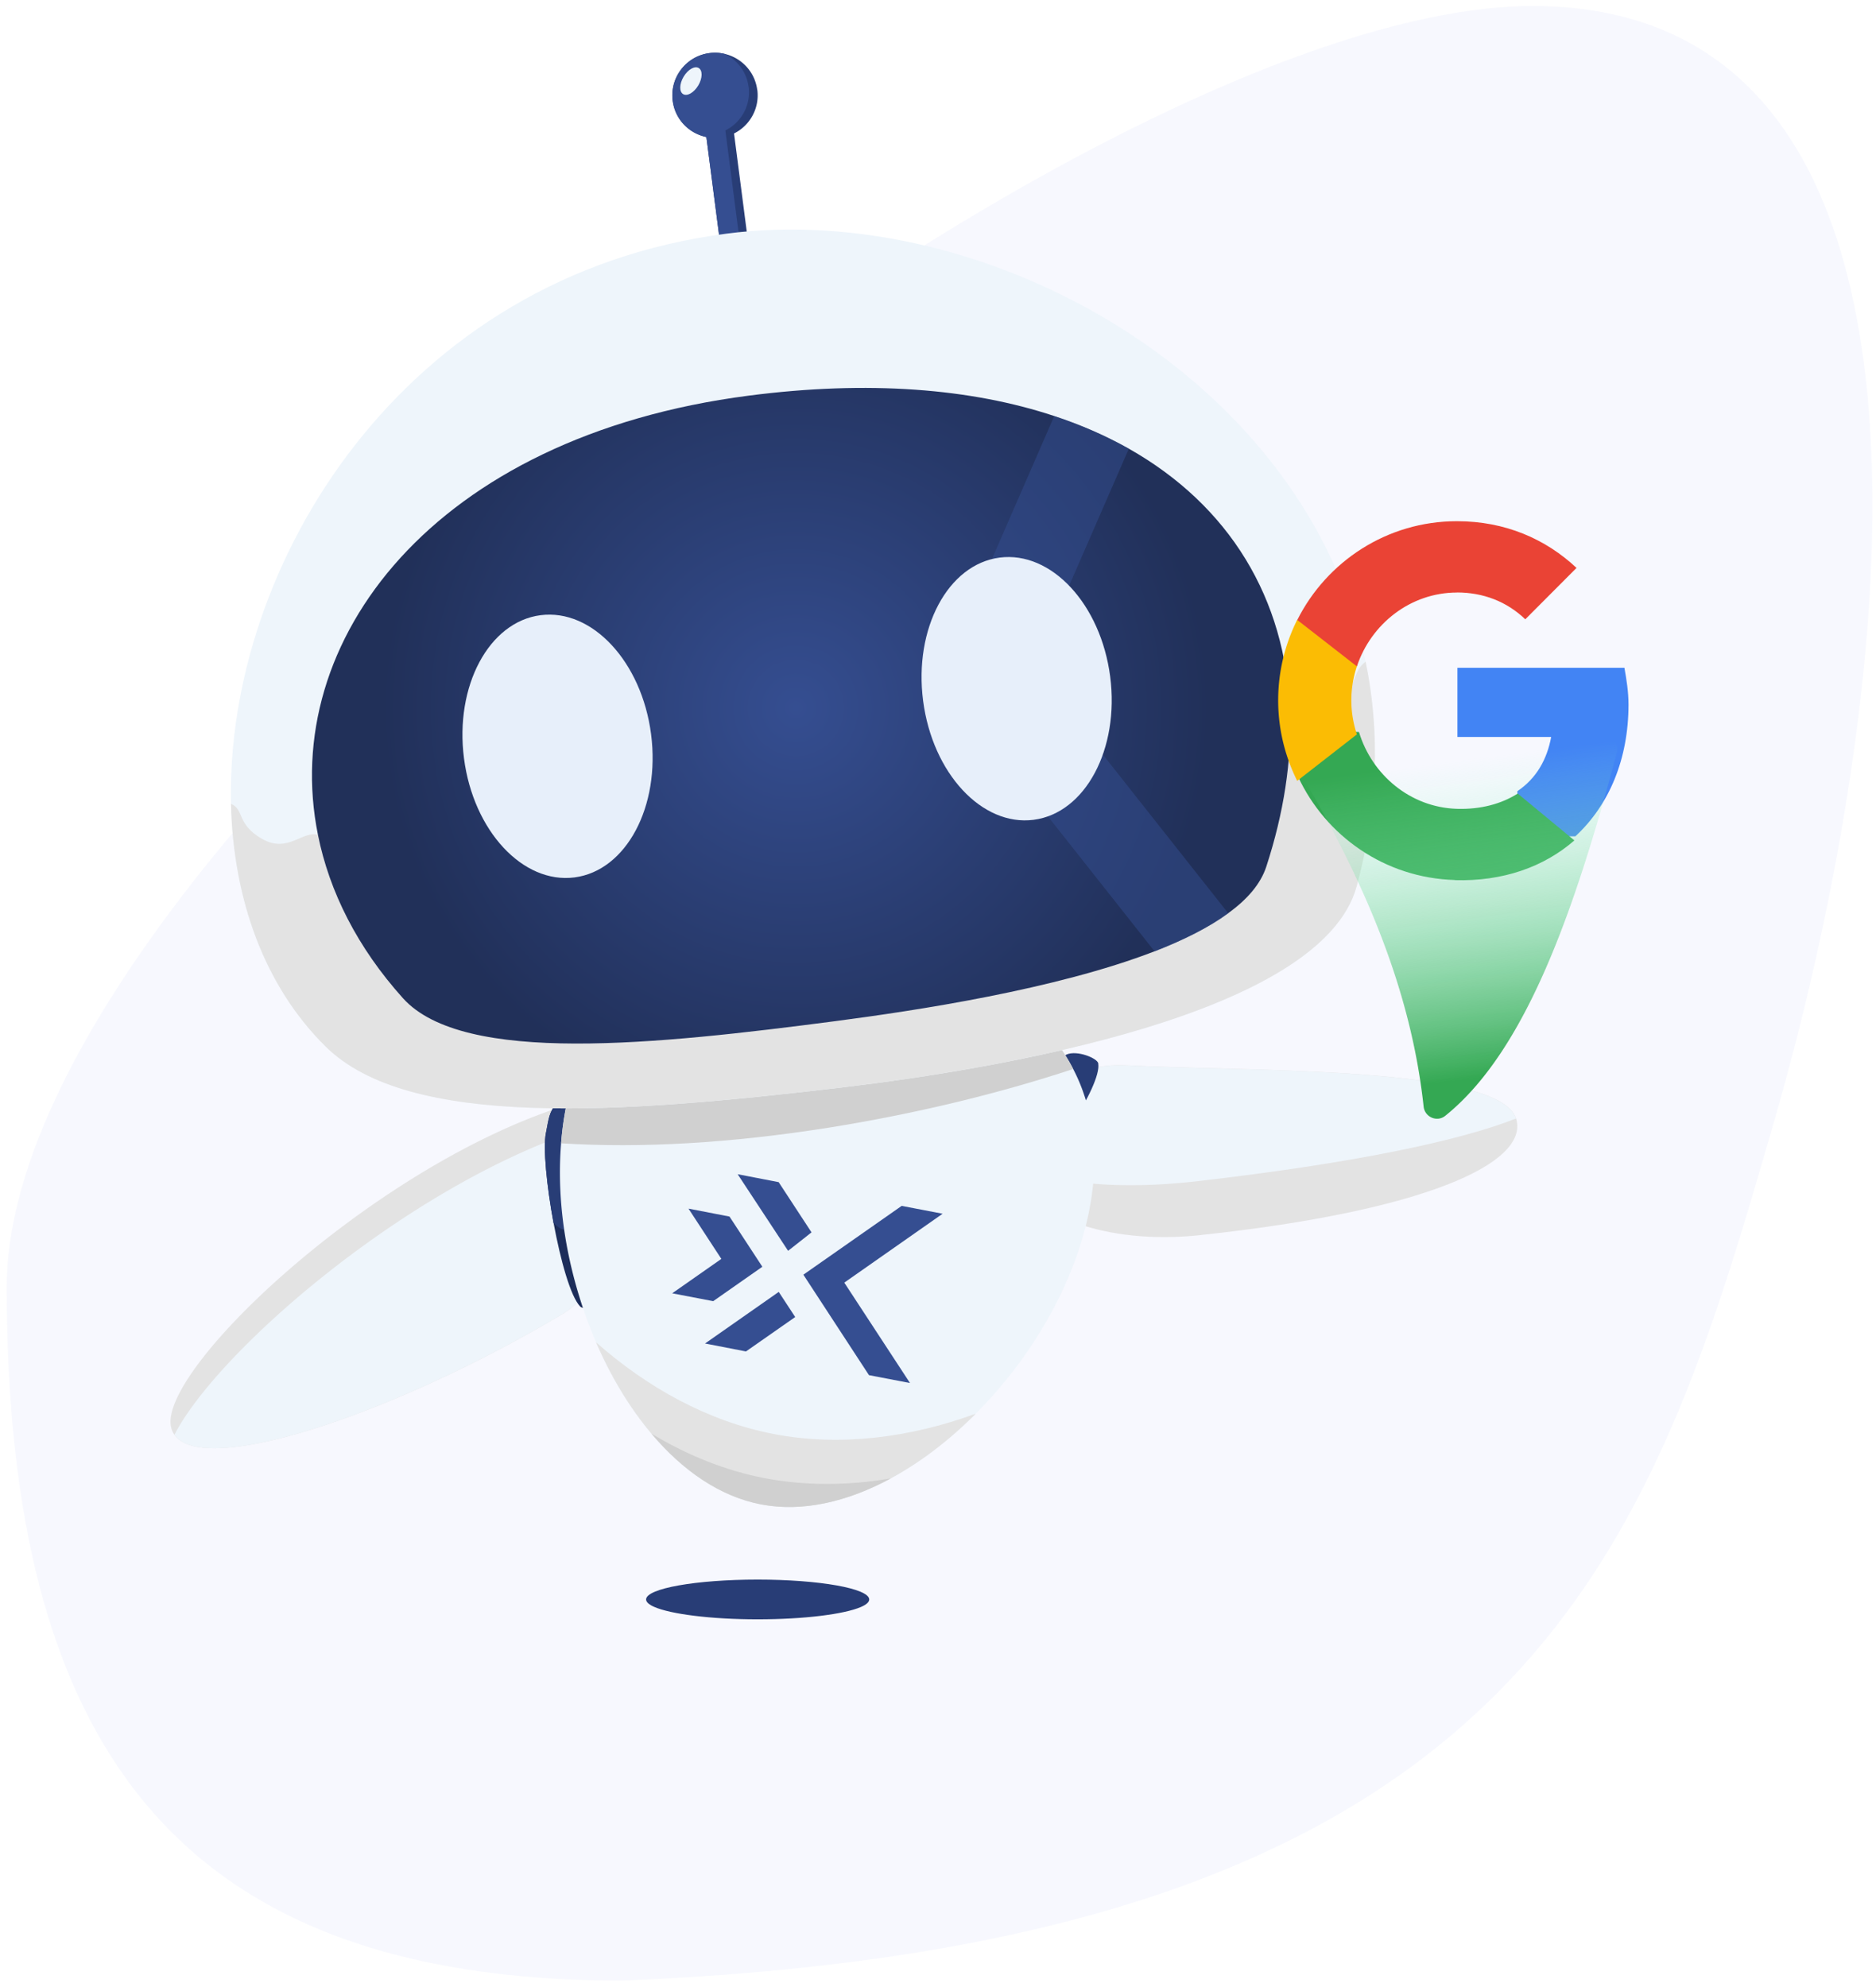
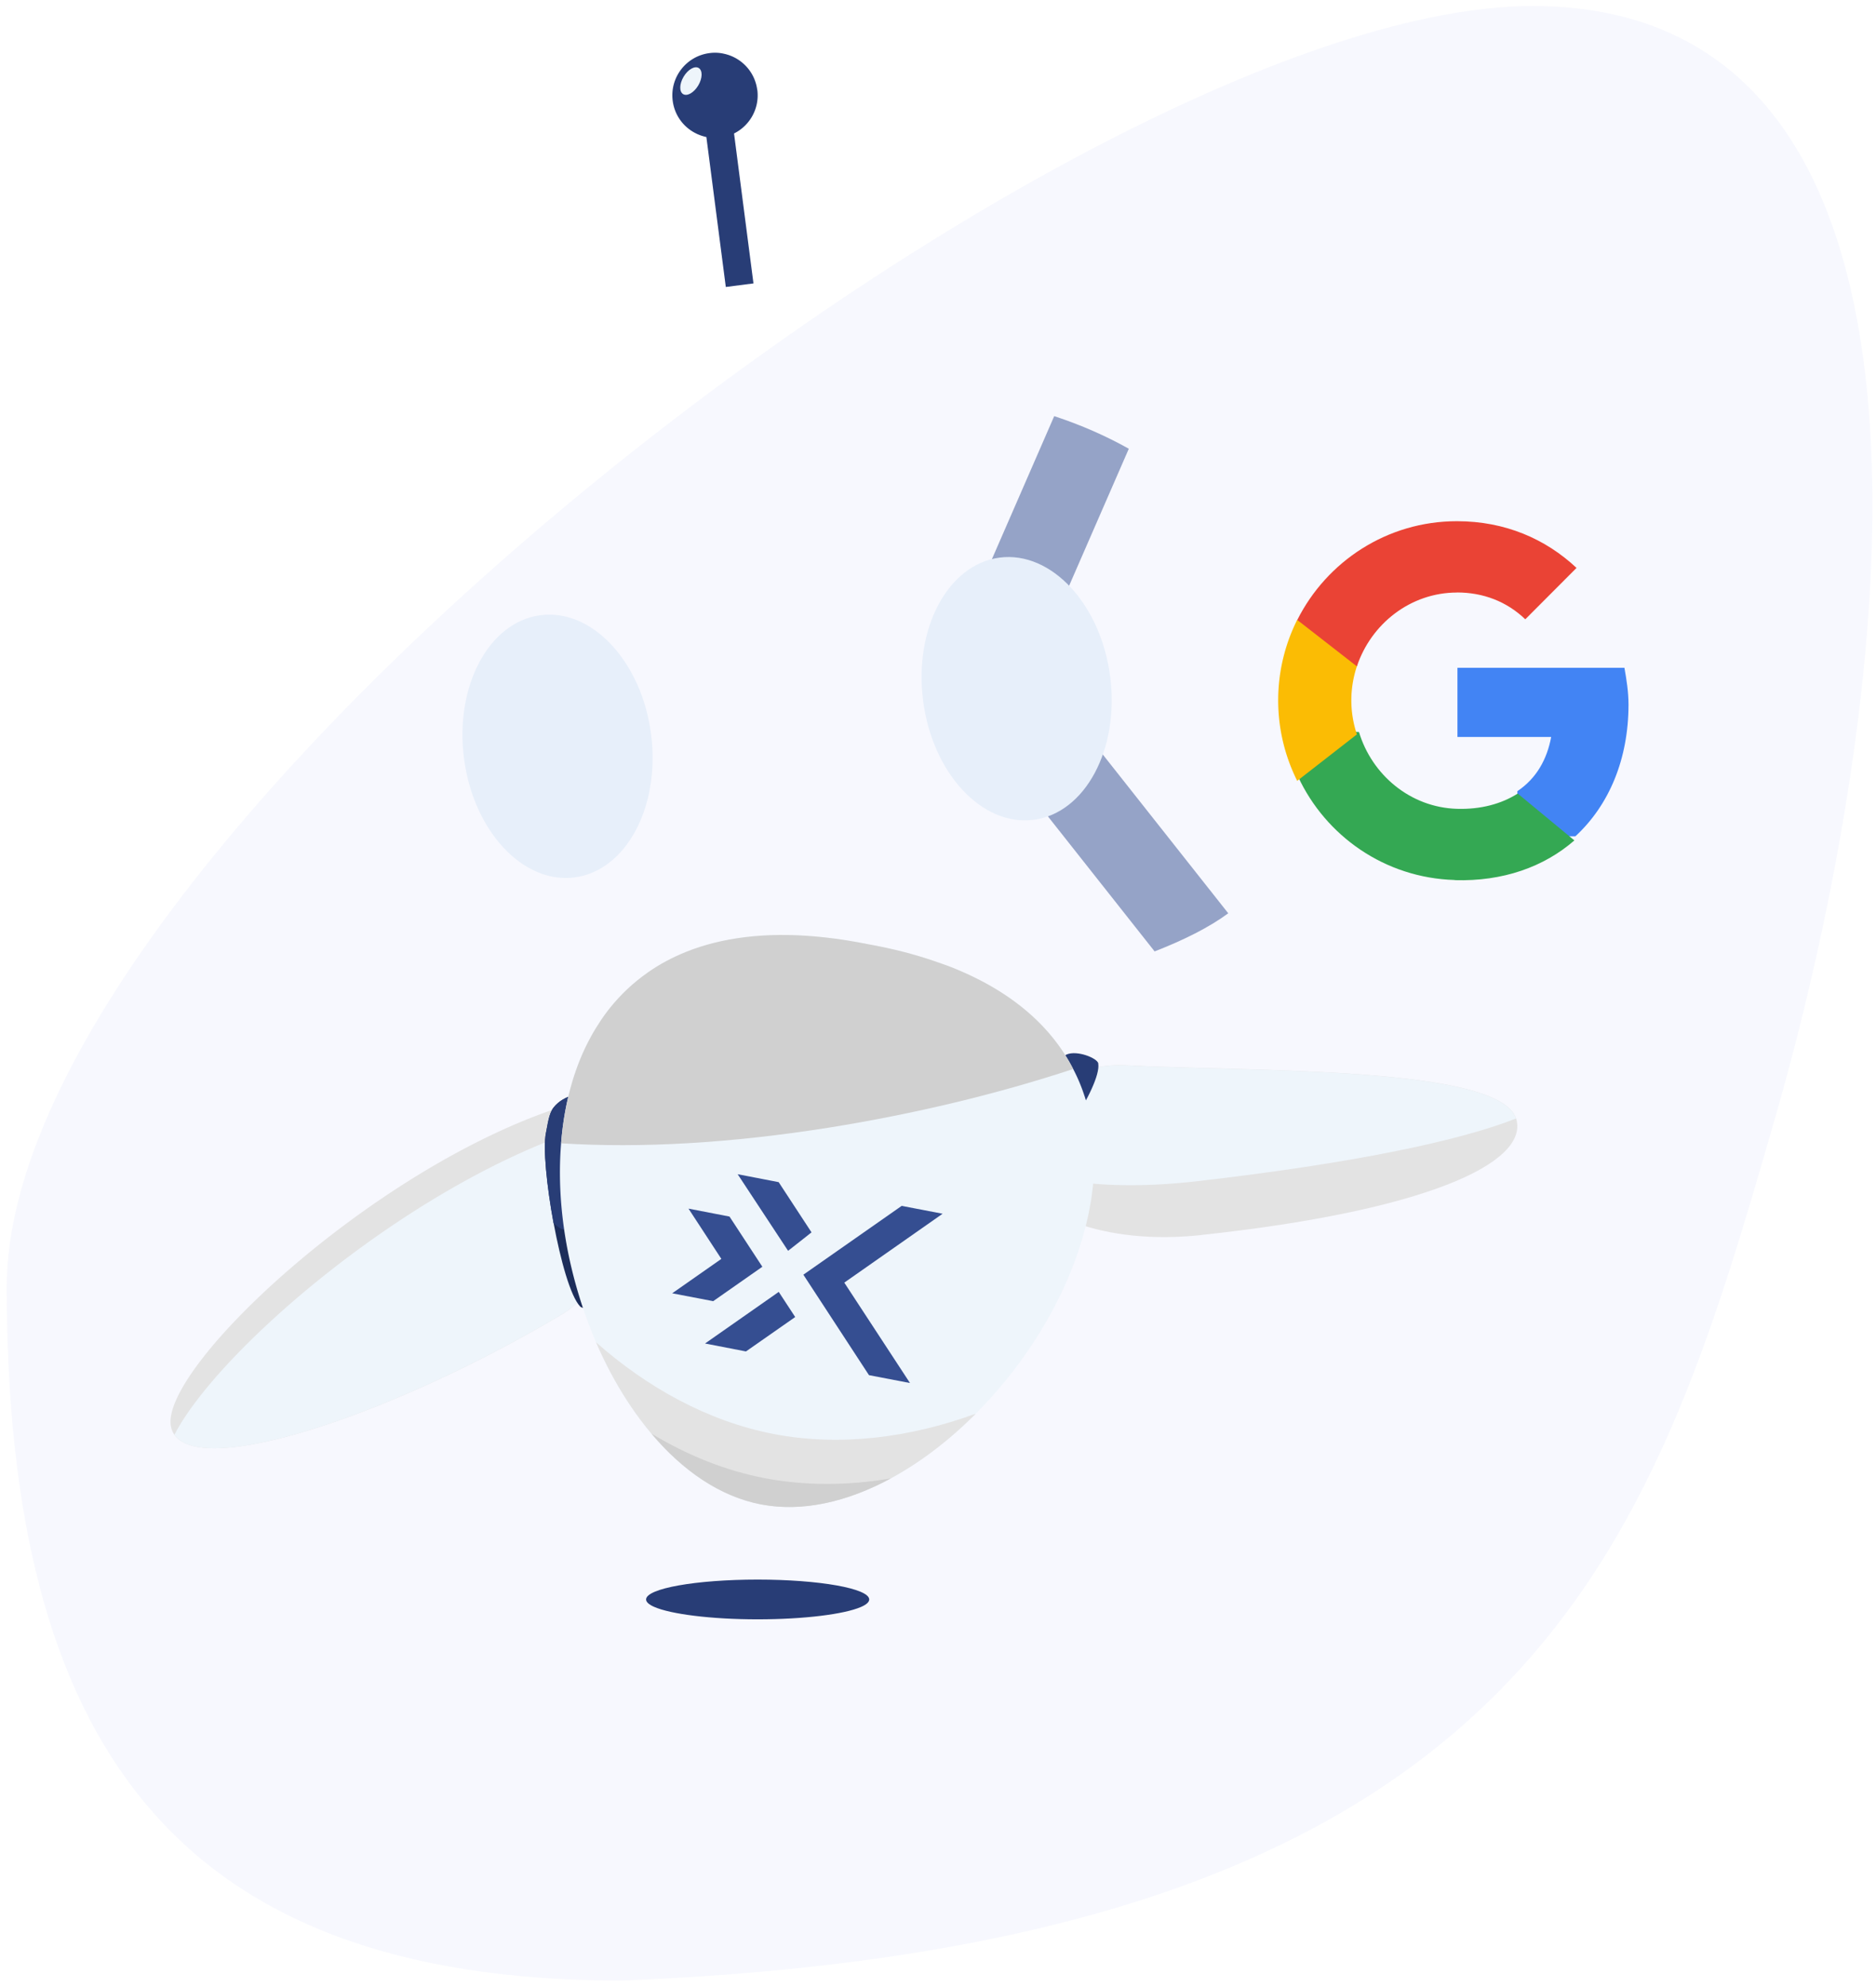
<svg xmlns="http://www.w3.org/2000/svg" width="253" height="268" fill="none">
  <path d="M239.243 151.3c-16.514 57.175-32.558 110.979-155.457 115.811-60.833 0-82.877-32.728-82.877-93.561S145.852.811 206.685.811s49.072 93.314 32.558 150.489z" fill="#5076dc" fill-opacity=".05" />
  <g clip-path="url(#C)">
    <path d="M23.092 192.552c-1.95-7.52 26.32-34.39 51.84-43.02 2.13-.73 4.44.47 5.02 2.65l.07.26c1.56 5.96 2.08 12.26.05 19.4-.64 2.25-2.16 4.15-4.16 5.34-22.36 13.35-48.35 22.12-52.39 16.32a2.78 2.78 0 0 1-.43-.94v-.01z" fill="#e3e3e3" />
    <path d="M23.522 193.502c5.84-11.32 31.05-33.15 54.15-40.97a4.11 4.11 0 0 1 2.35-.09c1.56 5.96 2.08 12.26.05 19.4-.64 2.25-2.16 4.15-4.16 5.34-22.36 13.35-48.35 22.12-52.39 16.32z" fill="#eef5fb" />
    <path d="M78.231 176.192c.62.67 3.44-.26 4-2.01.23-.68-.03-4.76-.38-9.54-.55-7.39-1.35-16.48-1.01-17.33l.02.06s.01-.06.01-.09c-2.26-.04-4.82.32-6.21 2.08-.67.86-.8 2.38-1.03 3.43-.41 1.96.1 7.15 1.03 12.17.93 4.99 2.26 9.83 3.57 11.23z" fill="#1c2d5a" />
    <g fill="#283d76">
      <path d="M74.662 164.962c.31.28.62.53.92.71.91.53 4.37.07 6.26-1.02-.55-7.39-1.35-16.48-1.01-17.33l.02.06s.01-.06.01-.09c-2.26-.04-4.82.32-6.21 2.08-.67.86-.8 2.38-1.03 3.43-.41 1.96.1 7.15 1.03 12.17l.01-.01zm42.561 50.75c0 .36-.4.71-1.13 1.02-2.25.97-7.64 1.66-13.92 1.66s-11.73-.7-13.95-1.68c-.71-.31-1.09-.65-1.09-1 0-1.48 6.73-2.68 15.04-2.68s15.05 1.2 15.05 2.68z" />
    </g>
    <path d="M162.052 166.562c-13.82 1.48-22.2-3.21-25.9-7.13-.77-.81-1.28-1.82-1.53-2.9-.45-1.89-.06-3.98 1.19-5.49 1.7-2.06 4.49-3.88 7.85-5.63 2.5-1.29 5.31-1.88 8.12-1.74 16.76.86 50.31.03 52.67 7.16.03.05.03.09.05.13 1.63 6-12.62 12.39-42.46 15.59l.01.01z" fill="#e3e3e3" />
    <path d="M204.462 150.842c-7.65 3.03-22.02 6.05-42.99 8.46-13.25 1.53-21.97-.43-26.85-2.76-.45-1.89-.06-3.98 1.19-5.49 1.7-2.06 4.49-3.88 7.85-5.63 2.5-1.29 5.31-1.88 8.12-1.74 16.76.86 50.31.03 52.67 7.16h.01z" fill="#eef5fb" />
    <path d="M148.111 143.442c.24 1.5-1.44 4.89-3.53 8.12-.97 1.5-2.03 2.96-3.02 4.17-1.18 1.43-2.26 2.54-3.04 2.99-.77.44-1.73 1.18-2.75 1.26-2.09.16-4.31-1.13-6.08-2.45l.06-.04v.04c.65-.24 4.27-4.48 7.68-8.42l1.31-1.52c2.42-2.78 4.53-5.13 5.09-5.37 1.43-.63 4.19.5 4.29 1.21l-.01.01z" fill="#283d76" />
    <path d="M141.561 155.732c-1.18 1.43-2.26 2.54-3.04 2.99-.77.44-1.73 1.18-2.75 1.26-2.09.16-4.31-1.13-6.08-2.45l.06-.04v.04c.65-.24 4.27-4.48 7.68-8.42.66 3.02 2.24 5.45 4.13 6.61v.01z" fill="#1c2d5a" />
    <path d="M147.252 161.112c-1.01 7.29-4.25 14.76-8.82 21.34-2.04 2.94-4.36 5.71-6.85 8.21-.04.05-.09.1-.14.15-3.49 3.48-7.34 6.43-11.3 8.57-5.82 3.15-11.9 4.59-17.53 3.51-5.54-1.07-10.58-4.58-14.76-9.55-2.95-3.49-5.48-7.71-7.46-12.3-.1-.23-.21-.47-.3-.71a61.95 61.95 0 0 1-3.02-9.33c-1.33-5.58-1.85-11.35-1.4-16.81.22-2.9.73-5.72 1.53-8.39.61-2.01 1.38-3.93 2.34-5.71.26-.5.54-.98.83-1.45.46-.74.93-1.46 1.45-2.14.14-.2.29-.38.44-.57 1.43-1.78 3.1-3.37 5.04-4.73.03-.02.05-.04.08-.06 1.56-1.1 3.3-2.03 5.2-2.79 4.71-1.87 10.47-2.67 17.44-2.05.42.03.84.09 1.28.13 1.88.2 3.83.52 5.88.93 3.21.58 6.13 1.33 8.77 2.24.4.13.79.27 1.18.41l.94.34c8.41 3.28 13.74 8.14 16.66 13.82.61 1.17 1.11 2.36 1.51 3.59.12.34.22.7.32 1.05.22.8.4 1.61.56 2.43.09.51.17 1.02.24 1.54.33 2.72.28 5.51-.11 8.33z" fill="#eef5fb" />
    <path d="M131.583 190.662l-.14.15c-8.62 8.59-19.36 13.89-28.83 12.07-9.44-1.82-17.42-10.72-22.23-21.85 6.96 6.15 15.15 10.66 23.93 12.36 8.94 1.73 18.4.51 27.27-2.73z" fill="#e3e3e3" />
    <g fill="#d0d0d0">
      <path d="M120.142 199.382c-5.82 3.15-11.89 4.59-17.52 3.51-5.55-1.07-10.59-4.58-14.77-9.55 4.78 2.89 9.93 4.99 15.32 6.02s11.29 1.01 16.97.02zm24.59-55.21c-10.23 3.38-21.45 6.06-32.84 7.89-13.35 2.12-25.46 2.81-36.22 2.13.22-2.9.73-5.72 1.53-8.39.61-2.01 1.38-3.93 2.34-5.71.26-.5.54-.98.83-1.45.46-.74.93-1.46 1.45-2.14.14-.2.29-.38.44-.57 1.43-1.78 3.1-3.37 5.04-4.73.03-.02.05-.04.08-.06 1.56-1.1 3.3-2.03 5.2-2.79 4.71-1.87 10.47-2.67 17.44-2.05.42.03.84.09 1.28.13 1.88.2 3.83.52 5.88.93 3.21.58 6.13 1.33 8.77 2.24.4.13.79.27 1.18.41l.94.34c8.41 3.28 13.74 8.14 16.66 13.82z" />
    </g>
    <g fill="#354e91">
      <path d="M102.812 170.842l-6.63 4.64-5.53-1.06 6.63-4.64-4.43-6.78 5.53 1.07 4.43 6.77zm6.63-4.64l-1.02.81-2.14 1.68-6.8-10.33 5.53 1.07 4.43 6.77zm4.42 6.78l8.86 13.54-5.53-1.06-8.85-13.55 13.26-9.28 5.52 1.06-13.26 9.29zm-6.62 4.64l-6.64 4.64-5.52-1.07 9.94-6.96 2.22 3.39z" />
    </g>
    <path d="M102.133 12.122c.32 2.5-1.01 4.82-3.14 5.88l2.62 20.22-3.73.48-2.62-20.22c-.4-.09-.79-.21-1.17-.38-.04-.01-.08-.03-.13-.06-1.71-.8-2.98-2.43-3.24-4.44-.41-3.15 1.81-6.03 4.96-6.44a5.4 5.4 0 0 1 2.01.1c2.28.51 4.11 2.4 4.43 4.86h.01z" fill="#283d76" />
-     <path d="M100.963 11.712c.32 2.5-1.01 4.82-3.14 5.88l2.62 20.22-2.63.34-2.55-19.67c-.4-.09-.79-.21-1.17-.38v-.03l-.13-.03c-1.71-.8-2.98-2.43-3.24-4.44-.41-3.15 1.81-6.03 4.96-6.44a5.4 5.4 0 0 1 2.01.1c1.72.8 3 2.43 3.26 4.45h.01z" fill="#354e91" />
-     <path d="M182.963 119.532c-4.74 17.41-48.65 24.65-69.18 27.1-30.52 3.63-58.65 5.58-69.86-5.48-8.31-8.21-12.47-19.95-12.77-32.74-.73-32.28 23.15-71.24 66.82-76.9 35.28-4.58 78.36 19.59 86.19 57.72 1.93 9.33 1.72 19.51-1.21 30.3h.01z" fill="#eef5fb" />
-     <path d="M182.962 119.532c-4.74 17.41-48.65 24.65-69.18 27.1-30.52 3.63-58.65 5.58-69.86-5.48-8.31-8.21-12.47-19.95-12.77-32.74 1.83.76.71 2.74 4.2 4.73 3.49 1.98 5.44-1.17 7.53-.54 9.68 2.94 20.19 4.91 31.26 5.81l3.05.21c10.74.66 21.98.32 33.48-1.18 24.05-3.12 45.78-10.79 63.3-21.37 1.63-1 2.49 5.2 5.82.62s2.63-6.16 4.38-7.46c1.93 9.33 1.72 19.51-1.21 30.3z" fill="#e3e3e3" />
-     <path d="M173.971 96.072c.23 6.5-.81 13.5-3.2 20.82-.76 2.32-2.56 4.41-5.14 6.27-2.62 1.93-6.05 3.63-9.93 5.14-13.36 5.16-32.18 7.99-43.08 9.42-23.88 3.11-50.13 5.97-58.28-3.1-6.14-6.83-9.92-14.36-11.46-22.02-5.3-26.17 15.6-53.73 58.07-59.24 16.18-2.1 30.05-.96 41.21 2.74 3.64 1.2 7 2.68 10.06 4.4 13.57 7.67 21.2 20.22 21.74 35.56l.01.01z" fill="url(#A)" />
    <path d="M77.484 118.333c6.967-.904 11.588-9.553 10.321-19.318s-7.941-16.949-14.908-16.046-11.587 9.553-10.321 19.318 7.941 16.949 14.908 16.046z" fill="#e7effa" />
    <path opacity=".5" d="M165.643 123.172c-2.62 1.93-6.05 3.63-9.93 5.14l-29-36.7 15.46-35.49c3.64 1.2 7 2.68 10.06 4.4l-12.83 29.44 26.24 33.21z" fill="#354e91" />
    <path d="M139.4 110.564c6.967-.903 11.588-9.552 10.321-19.318s-7.941-16.949-14.907-16.046-11.588 9.552-10.321 19.318 7.941 16.95 14.907 16.046z" fill="#e7effa" />
    <path d="M94.169 11.522c.579-.973.605-2.025.059-2.35s-1.457.201-2.036 1.175-.605 2.025-.059 2.35 1.457-.201 2.036-1.175z" fill="#eef5fb" />
    <path d="M219.623 95.012c0-1.71-.27-3.36-.55-4.95h-22.52v9.33h12.64c-.56 3.02-1.99 5.59-4.56 7.31v6.09h7.82c4.56-4.21 7.17-10.43 7.17-17.79h-.01l.01.01z" fill="#4284f4" />
    <path d="M196.183 118.702c6.5.19 12.03-1.78 16.14-5.36l-7.64-6.32c-2.19 1.39-4.98 2.16-8.21 2.06-6.27-.19-11.46-4.58-13.2-10.36l-8.03-.24-.19 6.25c3.73 8.02 11.71 13.67 21.13 13.95v.02z" fill="#34a853" />
    <path d="M182.993 99.052c-.48-1.46-.75-3-.75-4.6s.27-3.15.75-4.6v-6.26h-8.05a24.26 24.26 0 0 0 0 21.72l8.04-6.26h.01z" fill="#fbbc04" />
    <path d="M196.483 79.902c3.54 0 6.72 1.22 9.22 3.62l6.91-6.93c-4.17-3.91-9.63-6.3-16.13-6.3-9.41 0-17.56 5.42-21.53 13.32l8.04 6.26c1.9-5.72 7.22-9.96 13.5-9.96l-.01-.01z" fill="#ea4335" />
-     <path d="M175.693 104.802c8.24 14.04 14.59 28.6 16.3 44.44.15 1.42 1.81 2.14 2.92 1.24 10.88-8.76 17.45-27.71 23.1-48.84a2.71 2.71 0 0 0-2.29-3.37c-14.07-1.7-27.2-1.43-38.56 2.5-1.64.57-2.34 2.52-1.46 4.02l-.01.01z" fill="url(#B)" />
  </g>
  <defs>
    <radialGradient id="A" cx="0" cy="0" r="1" gradientUnits="userSpaceOnUse" gradientTransform="translate(107.335 95.47) rotate(-7.39) scale(55.67 55.67)">
      <stop stop-color="#354e91" />
      <stop offset="1" stop-color="#213059" />
    </radialGradient>
    <linearGradient id="B" x1="196.763" y1="102.545" x2="202.268" y2="144.989" gradientUnits="userSpaceOnUse">
      <stop stop-color="#9effd0" stop-opacity="0" />
      <stop offset="1" stop-color="#34a853" />
    </linearGradient>
    <clipPath id="C">
      <path fill="#fff" transform="translate(22.992 7.112)" d="M0 0h196.64v211.28H0z" />
    </clipPath>
  </defs>
</svg>